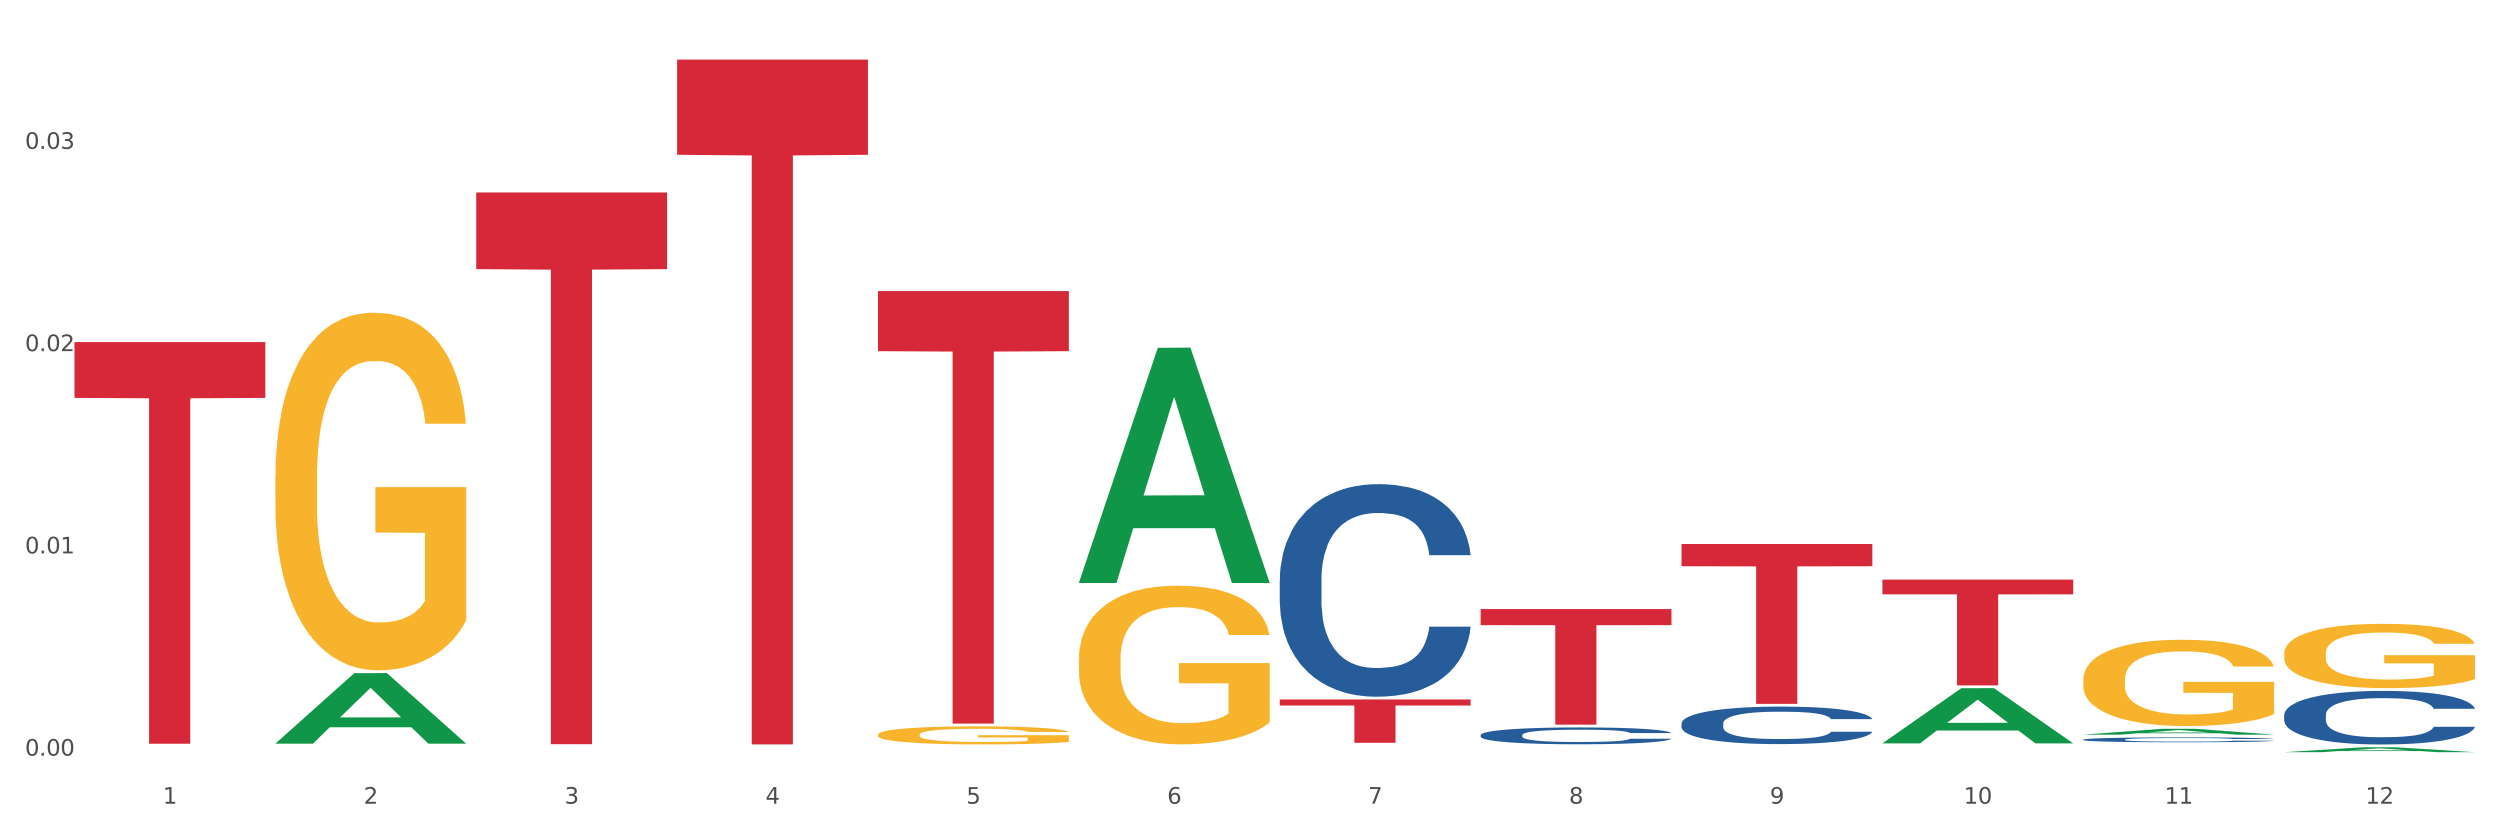
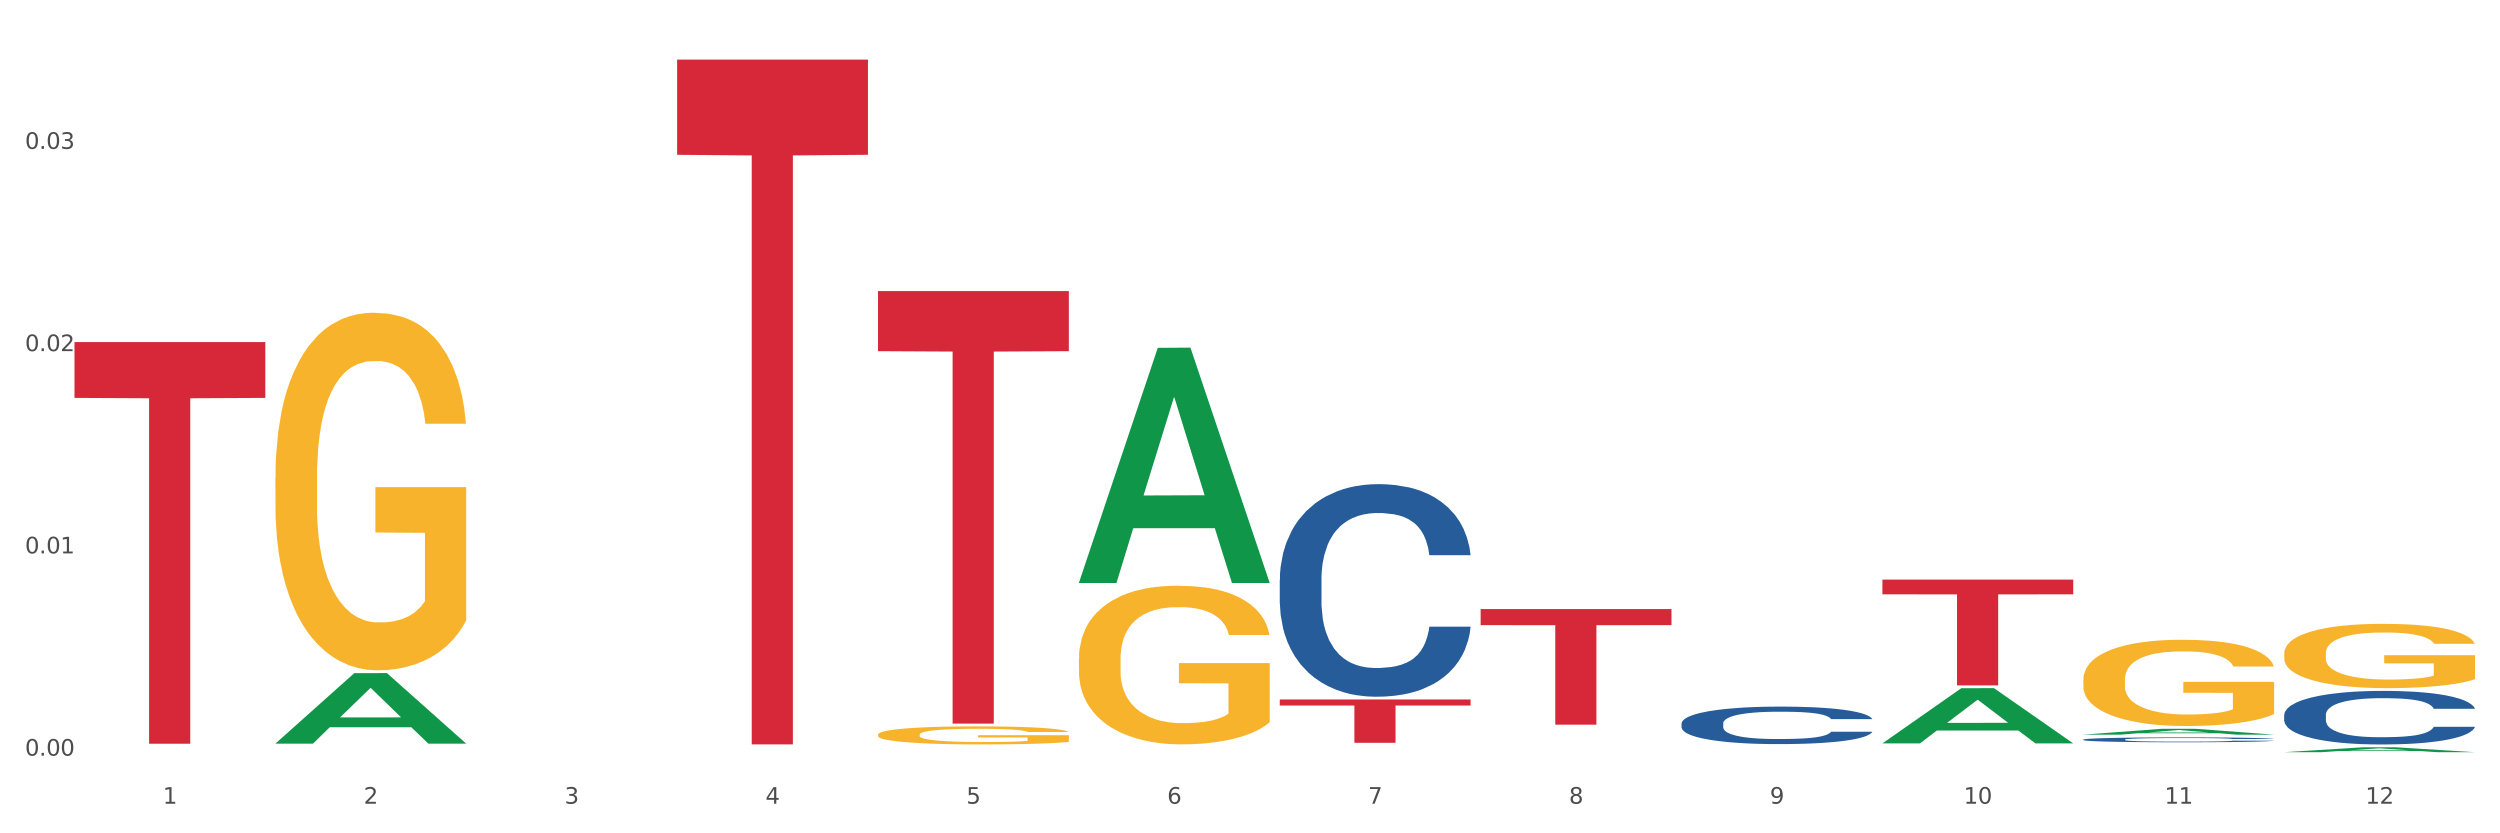
<svg xmlns="http://www.w3.org/2000/svg" xmlns:xlink="http://www.w3.org/1999/xlink" width="1080pt" height="360pt" viewBox="0 0 1080 360" version="1.1">
  <rect x="0" y="0" width="1080" height="360" fill="#333333" stroke="none" />
  <defs>
    <style type="text/css">*{stroke-linejoin: round; stroke-linecap: butt}</style>
  </defs>
  <g id="figure_1">
    <g id="patch_1">
      <path d="M 0 360  L 1080 360  L 1080 0  L 0 0  z " style="fill: #ffffff; stroke: #ffffff; stroke-linejoin: miter" />
    </g>
    <g id="axes_1">
      <g id="matplotlib.axis_1">
        <g id="xtick_1">
          <g id="text_1">
            <g style="fill: #4d4d4d" transform="translate(70.342 347.204) scale(0.096 -0.096)">
              <defs>
                <path id="DejaVuSans-31" d="M 794 531  L 1825 531  L 1825 4091  L 703 3866  L 703 4441  L 1819 4666  L 2450 4666  L 2450 531  L 3481 531  L 3481 0  L 794 0  L 794 531  z " transform="scale(0.016)" />
              </defs>
              <use xlink:href="#DejaVuSans-31" />
            </g>
          </g>
        </g>
        <g id="xtick_2">
          <g id="text_2">
            <g style="fill: #4d4d4d" transform="translate(157.122 347.204) scale(0.096 -0.096)">
              <defs>
                <path id="DejaVuSans-32" d="M 1228 531  L 3431 531  L 3431 0  L 469 0  L 469 531  Q 828 903 1448 1529  Q 2069 2156 2228 2338  Q 2531 2678 2651 2914  Q 2772 3150 2772 3378  Q 2772 3750 2511 3984  Q 2250 4219 1831 4219  Q 1534 4219 1204 4116  Q 875 4013 500 3803  L 500 4441  Q 881 4594 1212 4672  Q 1544 4750 1819 4750  Q 2544 4750 2975 4387  Q 3406 4025 3406 3419  Q 3406 3131 3298 2873  Q 3191 2616 2906 2266  Q 2828 2175 2409 1742  Q 1991 1309 1228 531  z " transform="scale(0.016)" />
              </defs>
              <use xlink:href="#DejaVuSans-32" />
            </g>
          </g>
        </g>
        <g id="xtick_3">
          <g id="text_3">
            <g style="fill: #4d4d4d" transform="translate(243.902 347.204) scale(0.096 -0.096)">
              <defs>
                <path id="DejaVuSans-33" d="M 2597 2516  Q 3050 2419 3304 2112  Q 3559 1806 3559 1356  Q 3559 666 3084 287  Q 2609 -91 1734 -91  Q 1441 -91 1130 -33  Q 819 25 488 141  L 488 750  Q 750 597 1062 519  Q 1375 441 1716 441  Q 2309 441 2620 675  Q 2931 909 2931 1356  Q 2931 1769 2642 2001  Q 2353 2234 1838 2234  L 1294 2234  L 1294 2753  L 1863 2753  Q 2328 2753 2575 2939  Q 2822 3125 2822 3475  Q 2822 3834 2567 4026  Q 2313 4219 1838 4219  Q 1578 4219 1281 4162  Q 984 4106 628 3988  L 628 4550  Q 988 4650 1302 4700  Q 1616 4750 1894 4750  Q 2613 4750 3031 4423  Q 3450 4097 3450 3541  Q 3450 3153 3228 2886  Q 3006 2619 2597 2516  z " transform="scale(0.016)" />
              </defs>
              <use xlink:href="#DejaVuSans-33" />
            </g>
          </g>
        </g>
        <g id="xtick_4">
          <g id="text_4">
            <g style="fill: #4d4d4d" transform="translate(330.683 347.204) scale(0.096 -0.096)">
              <defs>
                <path id="DejaVuSans-34" d="M 2419 4116  L 825 1625  L 2419 1625  L 2419 4116  z M 2253 4666  L 3047 4666  L 3047 1625  L 3713 1625  L 3713 1100  L 3047 1100  L 3047 0  L 2419 0  L 2419 1100  L 313 1100  L 313 1709  L 2253 4666  z " transform="scale(0.016)" />
              </defs>
              <use xlink:href="#DejaVuSans-34" />
            </g>
          </g>
        </g>
        <g id="xtick_5">
          <g id="text_5">
            <g style="fill: #4d4d4d" transform="translate(417.463 347.204) scale(0.096 -0.096)">
              <defs>
                <path id="DejaVuSans-35" d="M 691 4666  L 3169 4666  L 3169 4134  L 1269 4134  L 1269 2991  Q 1406 3038 1543 3061  Q 1681 3084 1819 3084  Q 2600 3084 3056 2656  Q 3513 2228 3513 1497  Q 3513 744 3044 326  Q 2575 -91 1722 -91  Q 1428 -91 1123 -41  Q 819 9 494 109  L 494 744  Q 775 591 1075 516  Q 1375 441 1709 441  Q 2250 441 2565 725  Q 2881 1009 2881 1497  Q 2881 1984 2565 2268  Q 2250 2553 1709 2553  Q 1456 2553 1204 2497  Q 953 2441 691 2322  L 691 4666  z " transform="scale(0.016)" />
              </defs>
              <use xlink:href="#DejaVuSans-35" />
            </g>
          </g>
        </g>
        <g id="xtick_6">
          <g id="text_6">
            <g style="fill: #4d4d4d" transform="translate(504.243 347.204) scale(0.096 -0.096)">
              <defs>
                <path id="DejaVuSans-36" d="M 2113 2584  Q 1688 2584 1439 2293  Q 1191 2003 1191 1497  Q 1191 994 1439 701  Q 1688 409 2113 409  Q 2538 409 2786 701  Q 3034 994 3034 1497  Q 3034 2003 2786 2293  Q 2538 2584 2113 2584  z M 3366 4563  L 3366 3988  Q 3128 4100 2886 4159  Q 2644 4219 2406 4219  Q 1781 4219 1451 3797  Q 1122 3375 1075 2522  Q 1259 2794 1537 2939  Q 1816 3084 2150 3084  Q 2853 3084 3261 2657  Q 3669 2231 3669 1497  Q 3669 778 3244 343  Q 2819 -91 2113 -91  Q 1303 -91 875 529  Q 447 1150 447 2328  Q 447 3434 972 4092  Q 1497 4750 2381 4750  Q 2619 4750 2861 4703  Q 3103 4656 3366 4563  z " transform="scale(0.016)" />
              </defs>
              <use xlink:href="#DejaVuSans-36" />
            </g>
          </g>
        </g>
        <g id="xtick_7">
          <g id="text_7">
            <g style="fill: #4d4d4d" transform="translate(591.024 347.204) scale(0.096 -0.096)">
              <defs>
                <path id="DejaVuSans-37" d="M 525 4666  L 3525 4666  L 3525 4397  L 1831 0  L 1172 0  L 2766 4134  L 525 4134  L 525 4666  z " transform="scale(0.016)" />
              </defs>
              <use xlink:href="#DejaVuSans-37" />
            </g>
          </g>
        </g>
        <g id="xtick_8">
          <g id="text_8">
            <g style="fill: #4d4d4d" transform="translate(677.804 347.204) scale(0.096 -0.096)">
              <defs>
                <path id="DejaVuSans-38" d="M 2034 2216  Q 1584 2216 1326 1975  Q 1069 1734 1069 1313  Q 1069 891 1326 650  Q 1584 409 2034 409  Q 2484 409 2743 651  Q 3003 894 3003 1313  Q 3003 1734 2745 1975  Q 2488 2216 2034 2216  z M 1403 2484  Q 997 2584 770 2862  Q 544 3141 544 3541  Q 544 4100 942 4425  Q 1341 4750 2034 4750  Q 2731 4750 3128 4425  Q 3525 4100 3525 3541  Q 3525 3141 3298 2862  Q 3072 2584 2669 2484  Q 3125 2378 3379 2068  Q 3634 1759 3634 1313  Q 3634 634 3220 271  Q 2806 -91 2034 -91  Q 1263 -91 848 271  Q 434 634 434 1313  Q 434 1759 690 2068  Q 947 2378 1403 2484  z M 1172 3481  Q 1172 3119 1398 2916  Q 1625 2713 2034 2713  Q 2441 2713 2670 2916  Q 2900 3119 2900 3481  Q 2900 3844 2670 4047  Q 2441 4250 2034 4250  Q 1625 4250 1398 4047  Q 1172 3844 1172 3481  z " transform="scale(0.016)" />
              </defs>
              <use xlink:href="#DejaVuSans-38" />
            </g>
          </g>
        </g>
        <g id="xtick_9">
          <g id="text_9">
            <g style="fill: #4d4d4d" transform="translate(764.584 347.204) scale(0.096 -0.096)">
              <defs>
                <path id="DejaVuSans-39" d="M 703 97  L 703 672  Q 941 559 1184 500  Q 1428 441 1663 441  Q 2288 441 2617 861  Q 2947 1281 2994 2138  Q 2813 1869 2534 1725  Q 2256 1581 1919 1581  Q 1219 1581 811 2004  Q 403 2428 403 3163  Q 403 3881 828 4315  Q 1253 4750 1959 4750  Q 2769 4750 3195 4129  Q 3622 3509 3622 2328  Q 3622 1225 3098 567  Q 2575 -91 1691 -91  Q 1453 -91 1209 -44  Q 966 3 703 97  z M 1959 2075  Q 2384 2075 2632 2365  Q 2881 2656 2881 3163  Q 2881 3666 2632 3958  Q 2384 4250 1959 4250  Q 1534 4250 1286 3958  Q 1038 3666 1038 3163  Q 1038 2656 1286 2365  Q 1534 2075 1959 2075  z " transform="scale(0.016)" />
              </defs>
              <use xlink:href="#DejaVuSans-39" />
            </g>
          </g>
        </g>
        <g id="xtick_10">
          <g id="text_10">
            <g style="fill: #4d4d4d" transform="translate(848.311 347.204) scale(0.096 -0.096)">
              <defs>
                <path id="DejaVuSans-30" d="M 2034 4250  Q 1547 4250 1301 3770  Q 1056 3291 1056 2328  Q 1056 1369 1301 889  Q 1547 409 2034 409  Q 2525 409 2770 889  Q 3016 1369 3016 2328  Q 3016 3291 2770 3770  Q 2525 4250 2034 4250  z M 2034 4750  Q 2819 4750 3233 4129  Q 3647 3509 3647 2328  Q 3647 1150 3233 529  Q 2819 -91 2034 -91  Q 1250 -91 836 529  Q 422 1150 422 2328  Q 422 3509 836 4129  Q 1250 4750 2034 4750  z " transform="scale(0.016)" />
              </defs>
              <use xlink:href="#DejaVuSans-31" />
              <use xlink:href="#DejaVuSans-30" transform="translate(63.623 0)" />
            </g>
          </g>
        </g>
        <g id="xtick_11">
          <g id="text_11">
            <g style="fill: #4d4d4d" transform="translate(935.091 347.204) scale(0.096 -0.096)">
              <use xlink:href="#DejaVuSans-31" />
              <use xlink:href="#DejaVuSans-31" transform="translate(63.623 0)" />
            </g>
          </g>
        </g>
        <g id="xtick_12">
          <g id="text_12">
            <g style="fill: #4d4d4d" transform="translate(1021.871 347.204) scale(0.096 -0.096)">
              <use xlink:href="#DejaVuSans-31" />
              <use xlink:href="#DejaVuSans-32" transform="translate(63.623 0)" />
            </g>
          </g>
        </g>
        <g id="xtick_13" />
        <g id="xtick_14" />
        <g id="xtick_15" />
        <g id="xtick_16" />
        <g id="xtick_17" />
        <g id="xtick_18" />
        <g id="xtick_19" />
        <g id="xtick_20" />
        <g id="xtick_21" />
        <g id="xtick_22" />
        <g id="xtick_23" />
      </g>
      <g id="matplotlib.axis_2">
        <g id="ytick_1">
          <g id="text_13">
            <g style="fill: #4d4d4d" transform="translate(10.8 326.448) scale(0.096 -0.096)">
              <defs>
                <path id="DejaVuSans-2e" d="M 684 794  L 1344 794  L 1344 0  L 684 0  L 684 794  z " transform="scale(0.016)" />
              </defs>
              <use xlink:href="#DejaVuSans-30" />
              <use xlink:href="#DejaVuSans-2e" transform="translate(63.623 0)" />
              <use xlink:href="#DejaVuSans-30" transform="translate(95.41 0)" />
              <use xlink:href="#DejaVuSans-30" transform="translate(159.033 0)" />
            </g>
          </g>
        </g>
        <g id="ytick_2">
          <g id="text_14">
            <g style="fill: #4d4d4d" transform="translate(10.8 239.069) scale(0.096 -0.096)">
              <use xlink:href="#DejaVuSans-30" />
              <use xlink:href="#DejaVuSans-2e" transform="translate(63.623 0)" />
              <use xlink:href="#DejaVuSans-30" transform="translate(95.41 0)" />
              <use xlink:href="#DejaVuSans-31" transform="translate(159.033 0)" />
            </g>
          </g>
        </g>
        <g id="ytick_3">
          <g id="text_15">
            <g style="fill: #4d4d4d" transform="translate(10.8 151.69) scale(0.096 -0.096)">
              <use xlink:href="#DejaVuSans-30" />
              <use xlink:href="#DejaVuSans-2e" transform="translate(63.623 0)" />
              <use xlink:href="#DejaVuSans-30" transform="translate(95.41 0)" />
              <use xlink:href="#DejaVuSans-32" transform="translate(159.033 0)" />
            </g>
          </g>
        </g>
        <g id="ytick_4">
          <g id="text_16">
            <g style="fill: #4d4d4d" transform="translate(10.8 64.311) scale(0.096 -0.096)">
              <use xlink:href="#DejaVuSans-30" />
              <use xlink:href="#DejaVuSans-2e" transform="translate(63.623 0)" />
              <use xlink:href="#DejaVuSans-30" transform="translate(95.41 0)" />
              <use xlink:href="#DejaVuSans-33" transform="translate(159.033 0)" />
            </g>
          </g>
        </g>
        <g id="ytick_5" />
        <g id="ytick_6" />
        <g id="ytick_7" />
        <g id="ytick_8" />
      </g>
      <g id="PolyCollection_1">
        <path d="M 118.955 321.212  L 119.04 321.183  L 153.037 290.801  L 167.145 290.772  L 201.397 321.269  L 185.078 321.269  L 177.684 314.167  L 142.583 314.167  L 142.328 314.282  L 135.189 321.269  L 118.955 321.269  L 118.955 321.212  L 147.002 309.929  L 173.265 309.901  L 160.261 297.273  L 160.091 297.215  L 159.921 297.301  L 146.917 309.901  L 147.002 309.929  L 118.955 321.212  z " clip-path="url(#p839fd2bd24)" style="fill: #109648" />
-         <path d="M 726.418 312.531  L 726.515 312.517  L 726.515 312.102  L 726.807 311.54  L 727.879 310.505  L 729.244 309.721  L 731.582 308.803  L 732.849 308.419  L 734.506 307.99  L 737.917 307.295  L 741.815 306.703  L 744.543 306.377  L 746.589 306.17  L 751.17 305.8  L 753.801 305.638  L 756.529 305.505  L 758.868 305.416  L 762.766 305.312  L 765.884 305.268  L 769.49 305.253  L 772.511 305.268  L 776.506 305.327  L 782.353 305.505  L 784.594 305.608  L 787.615 305.786  L 790.734 306.022  L 793.267 306.259  L 796.191 306.599  L 799.212 307.043  L 802.135 307.605  L 804.181 308.123  L 805.838 308.67  L 807.3 309.336  L 808.372 310.061  L 808.859 310.667  L 791.026 310.667  L 790.539 310.12  L 789.564 309.528  L 788.59 309.129  L 787.518 308.803  L 785.861 308.434  L 784.399 308.197  L 781.963 307.916  L 779.722 307.738  L 777.87 307.635  L 775.629 307.546  L 770.854 307.457  L 767.443 307.457  L 765.3 307.487  L 762.668 307.561  L 760.427 307.664  L 757.796 307.842  L 755.75 308.034  L 753.703 308.286  L 752.534 308.463  L 750.78 308.789  L 749.61 309.055  L 748.051 309.514  L 747.174 309.839  L 745.615 310.682  L 744.933 311.304  L 744.641 311.733  L 744.446 312.206  L 744.446 314.514  L 745.03 315.549  L 745.518 315.993  L 746.297 316.496  L 747.759 317.147  L 749.903 317.783  L 752.144 318.242  L 753.996 318.523  L 755.75 318.73  L 757.504 318.892  L 759.648 319.04  L 761.402 319.129  L 764.033 319.218  L 767.151 319.262  L 769.587 319.262  L 774.557 319.188  L 776.798 319.114  L 778.942 319.011  L 781.281 318.848  L 783.133 318.671  L 784.205 318.537  L 785.959 318.256  L 787.323 317.96  L 788.492 317.62  L 789.272 317.324  L 790.149 316.881  L 790.831 316.378  L 791.026 316.111  L 808.859 316.111  L 808.469 316.644  L 807.787 317.162  L 806.423 317.857  L 805.351 318.256  L 803.694 318.745  L 801.94 319.159  L 799.504 319.617  L 797.263 319.958  L 794.924 320.253  L 792.39 320.52  L 787.81 320.89  L 786.154 320.993  L 782.645 321.171  L 779.917 321.274  L 775.921 321.378  L 771.829 321.437  L 767.541 321.452  L 763.74 321.422  L 759.55 321.333  L 756.919 321.245  L 753.996 321.111  L 750.585 320.904  L 747.369 320.653  L 744.348 320.357  L 741.522 320.017  L 738.891 319.632  L 735.48 318.996  L 732.947 318.375  L 731.095 317.798  L 729.828 317.31  L 728.562 316.688  L 727.879 316.259  L 726.807 315.224  L 726.418 314.262  L 726.418 312.531  z " clip-path="url(#p839fd2bd24)" style="fill: #255c99" />
+         <path d="M 726.418 312.531  L 726.515 312.517  L 726.515 312.102  L 726.807 311.54  L 727.879 310.505  L 729.244 309.721  L 731.582 308.803  L 732.849 308.419  L 734.506 307.99  L 737.917 307.295  L 741.815 306.703  L 744.543 306.377  L 746.589 306.17  L 751.17 305.8  L 753.801 305.638  L 756.529 305.505  L 758.868 305.416  L 762.766 305.312  L 765.884 305.268  L 769.49 305.253  L 772.511 305.268  L 776.506 305.327  L 782.353 305.505  L 784.594 305.608  L 787.615 305.786  L 790.734 306.022  L 793.267 306.259  L 796.191 306.599  L 799.212 307.043  L 802.135 307.605  L 804.181 308.123  L 805.838 308.67  L 807.3 309.336  L 808.372 310.061  L 808.859 310.667  L 791.026 310.667  L 790.539 310.12  L 789.564 309.528  L 788.59 309.129  L 787.518 308.803  L 785.861 308.434  L 784.399 308.197  L 781.963 307.916  L 779.722 307.738  L 777.87 307.635  L 775.629 307.546  L 770.854 307.457  L 767.443 307.457  L 765.3 307.487  L 762.668 307.561  L 760.427 307.664  L 757.796 307.842  L 755.75 308.034  L 753.703 308.286  L 752.534 308.463  L 750.78 308.789  L 749.61 309.055  L 748.051 309.514  L 747.174 309.839  L 745.615 310.682  L 744.933 311.304  L 744.641 311.733  L 744.446 312.206  L 744.446 314.514  L 745.03 315.549  L 745.518 315.993  L 746.297 316.496  L 747.759 317.147  L 749.903 317.783  L 752.144 318.242  L 753.996 318.523  L 755.75 318.73  L 757.504 318.892  L 759.648 319.04  L 761.402 319.129  L 764.033 319.218  L 767.151 319.262  L 769.587 319.262  L 774.557 319.188  L 776.798 319.114  L 778.942 319.011  L 781.281 318.848  L 783.133 318.671  L 784.205 318.537  L 785.959 318.256  L 787.323 317.96  L 788.492 317.62  L 789.272 317.324  L 790.149 316.881  L 790.831 316.378  L 791.026 316.111  L 808.859 316.111  L 808.469 316.644  L 807.787 317.162  L 806.423 317.857  L 805.351 318.256  L 803.694 318.745  L 801.94 319.159  L 799.504 319.617  L 797.263 319.958  L 794.924 320.253  L 792.39 320.52  L 787.81 320.89  L 786.154 320.993  L 782.645 321.171  L 779.917 321.274  L 775.921 321.378  L 771.829 321.437  L 767.541 321.452  L 763.74 321.422  L 759.55 321.333  L 756.919 321.245  L 753.996 321.111  L 750.585 320.904  L 747.369 320.653  L 744.348 320.357  L 741.522 320.017  L 738.891 319.632  L 735.48 318.996  L 732.947 318.375  L 731.095 317.798  L 729.828 317.31  L 728.562 316.688  L 727.879 316.259  L 726.807 315.224  L 726.418 314.262  L 726.418 312.531  " clip-path="url(#p839fd2bd24)" style="fill: #255c99" />
        <path d="M 899.978 319.499  L 900.076 319.497  L 900.076 319.443  L 900.368 319.37  L 901.44 319.235  L 902.804 319.133  L 905.143 319.013  L 906.41 318.963  L 908.067 318.907  L 911.477 318.817  L 915.375 318.74  L 918.104 318.697  L 920.15 318.67  L 924.73 318.622  L 927.361 318.601  L 930.09 318.583  L 932.429 318.572  L 936.327 318.558  L 939.445 318.553  L 943.051 318.551  L 946.071 318.553  L 950.067 318.56  L 955.914 318.583  L 958.155 318.597  L 961.176 318.62  L 964.294 318.651  L 966.828 318.682  L 969.751 318.726  L 972.772 318.784  L 975.696 318.857  L 977.742 318.925  L 979.399 318.996  L 980.86 319.083  L 981.932 319.177  L 982.42 319.256  L 964.587 319.256  L 964.099 319.185  L 963.125 319.108  L 962.15 319.056  L 961.078 319.013  L 959.422 318.965  L 957.96 318.934  L 955.524 318.898  L 953.283 318.874  L 951.431 318.861  L 949.19 318.849  L 944.415 318.838  L 941.004 318.838  L 938.86 318.842  L 936.229 318.851  L 933.988 318.865  L 931.357 318.888  L 929.31 318.913  L 927.264 318.946  L 926.095 318.969  L 924.34 319.011  L 923.171 319.046  L 921.612 319.106  L 920.735 319.148  L 919.176 319.258  L 918.494 319.339  L 918.201 319.395  L 918.006 319.457  L 918.006 319.757  L 918.591 319.892  L 919.078 319.95  L 919.858 320.015  L 921.32 320.1  L 923.463 320.183  L 925.705 320.243  L 927.556 320.279  L 929.31 320.306  L 931.064 320.328  L 933.208 320.347  L 934.962 320.359  L 937.593 320.37  L 940.712 320.376  L 943.148 320.376  L 948.118 320.366  L 950.359 320.357  L 952.503 320.343  L 954.842 320.322  L 956.693 320.299  L 957.765 320.281  L 959.519 320.245  L 960.884 320.206  L 962.053 320.162  L 962.833 320.123  L 963.71 320.066  L 964.392 320  L 964.587 319.965  L 982.42 319.965  L 982.03 320.035  L 981.348 320.102  L 979.983 320.193  L 978.912 320.245  L 977.255 320.308  L 975.501 320.362  L 973.065 320.422  L 970.823 320.466  L 968.485 320.505  L 965.951 320.54  L 961.371 320.588  L 959.714 320.601  L 956.206 320.624  L 953.477 320.638  L 949.482 320.651  L 945.389 320.659  L 941.102 320.661  L 937.301 320.657  L 933.111 320.646  L 930.48 320.634  L 927.556 320.617  L 924.146 320.59  L 920.93 320.557  L 917.909 320.518  L 915.083 320.474  L 912.452 320.424  L 909.041 320.341  L 906.507 320.26  L 904.656 320.185  L 903.389 320.121  L 902.122 320.041  L 901.44 319.985  L 900.368 319.85  L 899.978 319.724  L 899.978 319.499  z " clip-path="url(#p839fd2bd24)" style="fill: #255c99" />
        <path d="M 986.759 308.866  L 986.856 308.845  L 986.856 308.253  L 987.148 307.45  L 988.22 305.97  L 989.585 304.85  L 991.923 303.539  L 993.19 302.99  L 994.847 302.377  L 998.258 301.383  L 1002.156 300.537  L 1004.884 300.072  L 1006.93 299.777  L 1011.511 299.248  L 1014.142 299.016  L 1016.87 298.825  L 1019.209 298.698  L 1023.107 298.551  L 1026.225 298.487  L 1029.831 298.466  L 1032.852 298.487  L 1036.847 298.572  L 1042.694 298.825  L 1044.935 298.973  L 1047.956 299.227  L 1051.075 299.565  L 1053.608 299.903  L 1056.532 300.39  L 1059.553 301.024  L 1062.476 301.827  L 1064.522 302.567  L 1066.179 303.349  L 1067.641 304.3  L 1068.713 305.336  L 1069.2 306.203  L 1051.367 306.203  L 1050.88 305.42  L 1049.905 304.575  L 1048.931 304.004  L 1047.859 303.539  L 1046.202 303.011  L 1044.74 302.672  L 1042.304 302.271  L 1040.063 302.017  L 1038.211 301.869  L 1035.97 301.742  L 1031.195 301.616  L 1027.784 301.616  L 1025.641 301.658  L 1023.009 301.764  L 1020.768 301.911  L 1018.137 302.165  L 1016.091 302.44  L 1014.044 302.799  L 1012.875 303.053  L 1011.121 303.518  L 1009.951 303.898  L 1008.392 304.554  L 1007.515 305.019  L 1005.956 306.224  L 1005.274 307.111  L 1004.982 307.724  L 1004.787 308.401  L 1004.787 311.698  L 1005.371 313.178  L 1005.859 313.812  L 1006.638 314.531  L 1008.1 315.461  L 1010.244 316.37  L 1012.485 317.025  L 1014.337 317.427  L 1016.091 317.723  L 1017.845 317.955  L 1019.989 318.167  L 1021.743 318.294  L 1024.374 318.42  L 1027.492 318.484  L 1029.928 318.484  L 1034.898 318.378  L 1037.139 318.272  L 1039.283 318.124  L 1041.622 317.892  L 1043.474 317.638  L 1044.546 317.448  L 1046.3 317.046  L 1047.664 316.624  L 1048.833 316.137  L 1049.613 315.715  L 1050.49 315.081  L 1051.172 314.362  L 1051.367 313.981  L 1069.2 313.981  L 1068.81 314.742  L 1068.128 315.482  L 1066.764 316.476  L 1065.692 317.046  L 1064.035 317.744  L 1062.281 318.336  L 1059.845 318.991  L 1057.604 319.477  L 1055.265 319.9  L 1052.731 320.281  L 1048.151 320.809  L 1046.495 320.957  L 1042.986 321.211  L 1040.258 321.359  L 1036.262 321.507  L 1032.17 321.591  L 1027.882 321.612  L 1024.081 321.57  L 1019.891 321.443  L 1017.26 321.316  L 1014.337 321.126  L 1010.926 320.83  L 1007.71 320.471  L 1004.689 320.048  L 1001.863 319.562  L 999.232 319.012  L 995.821 318.103  L 993.288 317.216  L 991.436 316.391  L 990.169 315.694  L 988.903 314.806  L 988.22 314.193  L 987.148 312.713  L 986.759 311.339  L 986.759 308.866  z " clip-path="url(#p839fd2bd24)" style="fill: #255c99" />
        <path d="M 118.955 206.483  L 119.053 206.341  L 119.053 201.262  L 119.247 196.888  L 120.221 186.307  L 121.681 177.559  L 122.751 172.903  L 123.822 169.094  L 125.087 165.284  L 126.645 161.334  L 129.467 155.549  L 131.219 152.586  L 133.361 149.482  L 137.254 144.968  L 140.077 142.428  L 142.997 140.312  L 147.766 137.772  L 150.881 136.643  L 154.19 135.797  L 158.181 135.232  L 161.198 135.091  L 167.817 135.515  L 173.462 136.784  L 176.187 137.772  L 179.691 139.465  L 181.541 140.594  L 184.558 142.851  L 187.673 145.814  L 189.814 148.354  L 193.026 153.151  L 195.459 157.948  L 197.698 163.874  L 198.866 167.965  L 199.742 171.775  L 200.521 176.148  L 201.299 183.062  L 183.779 183.062  L 183.098 178.124  L 182.027 173.468  L 180.47 168.953  L 179.107 166.131  L 176.771 162.604  L 174.63 160.346  L 172.391 158.653  L 169.666 157.242  L 167.525 156.537  L 164.507 155.973  L 158.57 156.114  L 154.579 157.242  L 151.854 158.653  L 150.102 159.923  L 148.545 161.334  L 146.793 163.309  L 144.749 166.272  L 143.289 168.953  L 141.829 172.339  L 140.661 175.725  L 139.59 179.676  L 138.714 183.908  L 138.033 188.282  L 137.449 193.643  L 136.962 202.532  L 136.962 221.861  L 137.157 226.235  L 137.643 232.02  L 138.227 236.393  L 139.201 241.614  L 140.077 245.141  L 141.731 250.22  L 143.581 254.453  L 145.041 257.134  L 146.501 259.391  L 149.031 262.495  L 151.854 265.035  L 154.287 266.587  L 157.597 267.997  L 159.835 268.562  L 161.782 268.844  L 166.551 268.844  L 169.958 268.421  L 173.754 267.433  L 176.674 266.163  L 179.107 264.611  L 181.833 262.072  L 183.585 259.673  L 183.585 230.186  L 162.171 230.044  L 162.171 210.433  L 201.397 210.433  L 201.397 267.997  L 199.742 270.96  L 197.893 273.641  L 195.946 276.04  L 193.026 279.002  L 189.522 281.824  L 186.407 283.799  L 183.098 285.493  L 179.205 287.044  L 174.143 288.455  L 171.029 289.02  L 167.135 289.443  L 162.561 289.584  L 158.57 289.302  L 154.677 288.596  L 150.589 287.327  L 146.598 285.493  L 143.581 283.658  L 140.563 281.401  L 137.351 278.438  L 134.821 275.616  L 132.874 273.077  L 130.733 269.832  L 128.397 265.599  L 126.645 261.79  L 125.087 257.839  L 123.433 252.76  L 122.265 248.386  L 121.097 242.884  L 120.415 238.792  L 119.637 232.443  L 119.053 223.554  L 118.955 206.483  z " clip-path="url(#p839fd2bd24)" style="fill: #f7b32b" />
        <path d="M 813.198 250.396  L 895.639 250.396  L 895.639 256.746  L 863.21 256.789  L 863.21 296.09  L 845.432 296.09  L 845.432 256.789  L 813.198 256.746  L 813.198 250.439  L 813.198 250.396  z " clip-path="url(#p839fd2bd24)" style="fill: #d62839" />
-         <path d="M 726.418 235.013  L 808.859 235.013  L 808.859 244.609  L 776.429 244.674  L 776.429 304.065  L 758.652 304.065  L 758.652 244.674  L 726.418 244.609  L 726.418 235.078  L 726.418 235.013  z " clip-path="url(#p839fd2bd24)" style="fill: #d62839" />
-         <path d="M 639.637 317.519  L 639.735 317.513  L 639.735 317.327  L 640.027 317.074  L 641.099 316.609  L 642.463 316.257  L 644.802 315.845  L 646.069 315.672  L 647.726 315.479  L 651.136 315.167  L 655.034 314.901  L 657.763 314.755  L 659.809 314.662  L 664.389 314.496  L 667.02 314.422  L 669.749 314.363  L 672.088 314.323  L 675.986 314.276  L 679.104 314.256  L 682.71 314.25  L 685.73 314.256  L 689.726 314.283  L 695.573 314.363  L 697.814 314.409  L 700.835 314.489  L 703.953 314.595  L 706.487 314.702  L 709.41 314.854  L 712.431 315.054  L 715.355 315.306  L 717.401 315.539  L 719.058 315.785  L 720.519 316.084  L 721.591 316.409  L 722.079 316.682  L 704.246 316.682  L 703.758 316.436  L 702.784 316.17  L 701.809 315.991  L 700.737 315.845  L 699.081 315.678  L 697.619 315.572  L 695.183 315.446  L 692.942 315.366  L 691.09 315.32  L 688.849 315.28  L 684.074 315.24  L 680.663 315.24  L 678.519 315.253  L 675.888 315.286  L 673.647 315.333  L 671.016 315.413  L 668.969 315.499  L 666.923 315.612  L 665.754 315.692  L 663.999 315.838  L 662.83 315.958  L 661.271 316.164  L 660.394 316.31  L 658.835 316.689  L 658.153 316.968  L 657.86 317.16  L 657.665 317.373  L 657.665 318.41  L 658.25 318.875  L 658.737 319.074  L 659.517 319.3  L 660.979 319.593  L 663.122 319.878  L 665.364 320.084  L 667.215 320.211  L 668.969 320.304  L 670.723 320.377  L 672.867 320.443  L 674.621 320.483  L 677.252 320.523  L 680.371 320.543  L 682.807 320.543  L 687.777 320.51  L 690.018 320.476  L 692.162 320.43  L 694.501 320.357  L 696.352 320.277  L 697.424 320.217  L 699.178 320.091  L 700.543 319.958  L 701.712 319.805  L 702.492 319.672  L 703.369 319.473  L 704.051 319.247  L 704.246 319.127  L 722.079 319.127  L 721.689 319.367  L 721.007 319.599  L 719.642 319.912  L 718.571 320.091  L 716.914 320.31  L 715.16 320.496  L 712.724 320.702  L 710.482 320.855  L 708.144 320.988  L 705.61 321.108  L 701.03 321.274  L 699.373 321.32  L 695.865 321.4  L 693.136 321.447  L 689.141 321.493  L 685.048 321.52  L 680.761 321.526  L 676.96 321.513  L 672.77 321.473  L 670.139 321.433  L 667.215 321.374  L 663.805 321.281  L 660.589 321.168  L 657.568 321.035  L 654.742 320.882  L 652.111 320.709  L 648.7 320.423  L 646.166 320.144  L 644.315 319.885  L 643.048 319.666  L 641.781 319.387  L 641.099 319.194  L 640.027 318.729  L 639.637 318.297  L 639.637 317.519  z " clip-path="url(#p839fd2bd24)" style="fill: #255c99" />
        <path d="M 552.857 302.181  L 635.298 302.181  L 635.298 304.782  L 602.869 304.799  L 602.869 320.9  L 585.091 320.9  L 585.091 304.799  L 552.857 304.782  L 552.857 302.198  L 552.857 302.181  z " clip-path="url(#p839fd2bd24)" style="fill: #d62839" />
        <path d="M 379.296 125.737  L 461.738 125.737  L 461.738 151.705  L 429.308 151.88  L 429.308 312.599  L 411.531 312.599  L 411.531 151.88  L 379.296 151.705  L 379.296 125.913  L 379.296 125.737  z " clip-path="url(#p839fd2bd24)" style="fill: #d62839" />
        <path d="M 292.516 25.759  L 374.957 25.759  L 374.957 66.87  L 342.528 67.148  L 342.528 321.587  L 324.75 321.587  L 324.75 67.148  L 292.516 66.87  L 292.516 26.037  L 292.516 25.759  z " clip-path="url(#p839fd2bd24)" style="fill: #d62839" />
-         <path d="M 205.736 83.134  L 288.177 83.134  L 288.177 116.26  L 255.747 116.484  L 255.747 321.508  L 237.97 321.508  L 237.97 116.484  L 205.736 116.26  L 205.736 83.358  L 205.736 83.134  z " clip-path="url(#p839fd2bd24)" style="fill: #d62839" />
        <path d="M 32.175 147.778  L 114.616 147.778  L 114.616 171.89  L 82.187 172.052  L 82.187 321.281  L 64.409 321.281  L 64.409 172.052  L 32.175 171.89  L 32.175 147.941  L 32.175 147.778  z " clip-path="url(#p839fd2bd24)" style="fill: #d62839" />
        <path d="M 639.637 263.112  L 722.079 263.112  L 722.079 270.053  L 689.649 270.1  L 689.649 313.062  L 671.872 313.062  L 671.872 270.1  L 639.637 270.053  L 639.637 263.159  L 639.637 263.112  z " clip-path="url(#p839fd2bd24)" style="fill: #d62839" />
        <path d="M 552.857 250.416  L 552.954 250.332  L 552.954 247.983  L 553.247 244.796  L 554.319 238.925  L 555.683 234.479  L 558.022 229.279  L 559.289 227.098  L 560.945 224.666  L 564.356 220.724  L 568.254 217.369  L 570.982 215.523  L 573.029 214.349  L 577.609 212.252  L 580.24 211.33  L 582.969 210.575  L 585.307 210.072  L 589.205 209.484  L 592.324 209.233  L 595.929 209.149  L 598.95 209.233  L 602.945 209.568  L 608.792 210.575  L 611.034 211.162  L 614.055 212.168  L 617.173 213.51  L 619.707 214.852  L 622.63 216.782  L 625.651 219.298  L 628.574 222.485  L 630.621 225.421  L 632.277 228.524  L 633.739 232.299  L 634.811 236.408  L 635.298 239.847  L 617.465 239.847  L 616.978 236.744  L 616.004 233.389  L 615.029 231.124  L 613.957 229.279  L 612.301 227.182  L 610.839 225.84  L 608.403 224.247  L 606.161 223.24  L 604.31 222.653  L 602.068 222.15  L 597.293 221.646  L 593.883 221.646  L 591.739 221.814  L 589.108 222.234  L 586.866 222.821  L 584.235 223.827  L 582.189 224.918  L 580.143 226.343  L 578.973 227.35  L 577.219 229.195  L 576.05 230.705  L 574.491 233.305  L 573.614 235.15  L 572.054 239.931  L 571.372 243.454  L 571.08 245.886  L 570.885 248.57  L 570.885 261.655  L 571.47 267.526  L 571.957 270.042  L 572.736 272.894  L 574.198 276.585  L 576.342 280.191  L 578.583 282.791  L 580.435 284.385  L 582.189 285.559  L 583.943 286.482  L 586.087 287.321  L 587.841 287.824  L 590.472 288.327  L 593.59 288.579  L 596.027 288.579  L 600.997 288.159  L 603.238 287.74  L 605.382 287.153  L 607.72 286.23  L 609.572 285.224  L 610.644 284.469  L 612.398 282.875  L 613.762 281.198  L 614.932 279.269  L 615.711 277.591  L 616.588 275.075  L 617.27 272.223  L 617.465 270.713  L 635.298 270.713  L 634.909 273.733  L 634.226 276.669  L 632.862 280.611  L 631.79 282.875  L 630.134 285.643  L 628.379 287.992  L 625.943 290.592  L 623.702 292.521  L 621.363 294.198  L 618.83 295.708  L 614.249 297.805  L 612.593 298.392  L 609.085 299.399  L 606.356 299.986  L 602.361 300.573  L 598.268 300.908  L 593.98 300.992  L 590.18 300.825  L 585.989 300.321  L 583.358 299.818  L 580.435 299.063  L 577.024 297.889  L 573.808 296.463  L 570.788 294.786  L 567.962 292.856  L 565.33 290.676  L 561.92 287.069  L 559.386 283.546  L 557.535 280.275  L 556.268 277.507  L 555.001 273.985  L 554.319 271.552  L 553.247 265.681  L 552.857 260.229  L 552.857 250.416  z " clip-path="url(#p839fd2bd24)" style="fill: #255c99" />
        <path d="M 466.077 251.659  L 466.162 251.564  L 500.158 150.267  L 514.267 150.171  L 548.518 251.85  L 532.2 251.85  L 524.805 228.173  L 489.704 228.173  L 489.449 228.555  L 482.31 251.85  L 466.077 251.85  L 466.077 251.659  L 494.124 214.043  L 520.386 213.947  L 507.382 171.844  L 507.212 171.653  L 507.042 171.939  L 494.039 213.947  L 494.124 214.043  L 466.077 251.659  z " clip-path="url(#p839fd2bd24)" style="fill: #109648" />
        <path d="M 813.198 321.111  L 813.283 321.088  L 847.279 297.301  L 861.388 297.278  L 895.639 321.155  L 879.321 321.155  L 871.927 315.595  L 836.826 315.595  L 836.571 315.685  L 829.431 321.155  L 813.198 321.155  L 813.198 321.111  L 841.245 312.277  L 867.507 312.255  L 854.504 302.368  L 854.334 302.323  L 854.164 302.39  L 841.16 312.255  L 841.245 312.277  L 813.198 321.111  z " clip-path="url(#p839fd2bd24)" style="fill: #109648" />
        <path d="M 899.978 317.358  L 900.063 317.355  L 934.06 314.835  L 948.168 314.833  L 982.42 317.363  L 966.101 317.363  L 958.707 316.773  L 923.606 316.773  L 923.351 316.783  L 916.212 317.363  L 899.978 317.363  L 899.978 317.358  L 928.025 316.422  L 954.288 316.42  L 941.284 315.372  L 941.114 315.367  L 940.944 315.374  L 927.94 316.42  L 928.025 316.422  L 899.978 317.358  z " clip-path="url(#p839fd2bd24)" style="fill: #109648" />
        <path d="M 986.759 282.337  L 986.856 282.312  L 986.856 281.398  L 987.051 280.612  L 988.024 278.709  L 989.484 277.137  L 990.555 276.3  L 991.625 275.615  L 992.891 274.93  L 994.448 274.22  L 997.271 273.18  L 999.023 272.647  L 1001.164 272.089  L 1005.057 271.277  L 1007.88 270.821  L 1010.8 270.44  L 1015.569 269.983  L 1018.684 269.78  L 1021.993 269.628  L 1025.984 269.527  L 1029.001 269.501  L 1035.62 269.578  L 1041.265 269.806  L 1043.991 269.983  L 1047.495 270.288  L 1049.344 270.491  L 1052.361 270.897  L 1055.476 271.429  L 1057.617 271.886  L 1060.829 272.748  L 1063.263 273.611  L 1065.501 274.676  L 1066.669 275.412  L 1067.545 276.097  L 1068.324 276.883  L 1069.103 278.126  L 1051.583 278.126  L 1050.901 277.238  L 1049.831 276.401  L 1048.273 275.589  L 1046.911 275.082  L 1044.575 274.448  L 1042.433 274.042  L 1040.195 273.738  L 1037.469 273.484  L 1035.328 273.357  L 1032.311 273.256  L 1026.373 273.281  L 1022.383 273.484  L 1019.657 273.738  L 1017.905 273.966  L 1016.348 274.22  L 1014.596 274.575  L 1012.552 275.107  L 1011.092 275.589  L 1009.632 276.198  L 1008.464 276.807  L 1007.393 277.517  L 1006.517 278.278  L 1005.836 279.065  L 1005.252 280.029  L 1004.765 281.627  L 1004.765 285.102  L 1004.96 285.888  L 1005.447 286.928  L 1006.031 287.715  L 1007.004 288.653  L 1007.88 289.287  L 1009.535 290.201  L 1011.384 290.962  L 1012.844 291.443  L 1014.304 291.849  L 1016.835 292.407  L 1019.657 292.864  L 1022.091 293.143  L 1025.4 293.397  L 1027.639 293.498  L 1029.585 293.549  L 1034.355 293.549  L 1037.761 293.473  L 1041.557 293.295  L 1044.477 293.067  L 1046.911 292.788  L 1049.636 292.331  L 1051.388 291.9  L 1051.388 286.598  L 1029.975 286.573  L 1029.975 283.047  L 1069.2 283.047  L 1069.2 293.397  L 1067.545 293.929  L 1065.696 294.411  L 1063.749 294.843  L 1060.829 295.375  L 1057.325 295.883  L 1054.211 296.238  L 1050.901 296.542  L 1047.008 296.821  L 1041.947 297.075  L 1038.832 297.176  L 1034.939 297.252  L 1030.364 297.278  L 1026.373 297.227  L 1022.48 297.1  L 1018.392 296.872  L 1014.401 296.542  L 1011.384 296.212  L 1008.367 295.807  L 1005.155 295.274  L 1002.624 294.767  L 1000.677 294.31  L 998.536 293.726  L 996.2 292.965  L 994.448 292.281  L 992.891 291.57  L 991.236 290.657  L 990.068 289.871  L 988.9 288.881  L 988.219 288.146  L 987.44 287.004  L 986.856 285.406  L 986.759 282.337  z " clip-path="url(#p839fd2bd24)" style="fill: #f7b32b" />
        <path d="M 899.978 293.601  L 900.076 293.567  L 900.076 292.341  L 900.27 291.287  L 901.244 288.734  L 902.704 286.624  L 903.774 285.501  L 904.845 284.582  L 906.11 283.664  L 907.668 282.711  L 910.49 281.316  L 912.242 280.601  L 914.384 279.852  L 918.277 278.763  L 921.1 278.151  L 924.02 277.64  L 928.789 277.028  L 931.904 276.755  L 935.213 276.551  L 939.204 276.415  L 942.221 276.381  L 948.84 276.483  L 954.485 276.789  L 957.21 277.028  L 960.714 277.436  L 962.564 277.708  L 965.581 278.253  L 968.696 278.967  L 970.837 279.58  L 974.049 280.737  L 976.482 281.894  L 978.721 283.323  L 979.889 284.31  L 980.765 285.229  L 981.544 286.284  L 982.322 287.952  L 964.802 287.952  L 964.121 286.76  L 963.05 285.637  L 961.493 284.548  L 960.13 283.868  L 957.794 283.017  L 955.653 282.473  L 953.414 282.064  L 950.689 281.724  L 948.548 281.554  L 945.53 281.418  L 939.593 281.452  L 935.602 281.724  L 932.877 282.064  L 931.125 282.37  L 929.568 282.711  L 927.816 283.187  L 925.772 283.902  L 924.312 284.548  L 922.852 285.365  L 921.684 286.182  L 920.613 287.135  L 919.737 288.156  L 919.056 289.211  L 918.472 290.504  L 917.985 292.648  L 917.985 297.31  L 918.18 298.365  L 918.666 299.76  L 919.25 300.815  L 920.224 302.074  L 921.1 302.925  L 922.754 304.15  L 924.604 305.171  L 926.064 305.818  L 927.524 306.362  L 930.054 307.111  L 932.877 307.723  L 935.31 308.098  L 938.62 308.438  L 940.858 308.574  L 942.805 308.642  L 947.574 308.642  L 950.981 308.54  L 954.777 308.302  L 957.697 307.996  L 960.13 307.621  L 962.856 307.009  L 964.608 306.43  L 964.608 299.318  L 943.194 299.284  L 943.194 294.553  L 982.42 294.553  L 982.42 308.438  L 980.765 309.153  L 978.916 309.799  L 976.969 310.378  L 974.049 311.092  L 970.545 311.773  L 967.43 312.249  L 964.121 312.658  L 960.228 313.032  L 955.166 313.372  L 952.052 313.509  L 948.158 313.611  L 943.584 313.645  L 939.593 313.577  L 935.7 313.407  L 931.612 313.1  L 927.621 312.658  L 924.604 312.215  L 921.586 311.671  L 918.374 310.956  L 915.844 310.276  L 913.897 309.663  L 911.756 308.88  L 909.42 307.859  L 907.668 306.941  L 906.11 305.988  L 904.456 304.763  L 903.288 303.708  L 902.12 302.381  L 901.438 301.394  L 900.66 299.862  L 900.076 297.718  L 899.978 293.601  z " clip-path="url(#p839fd2bd24)" style="fill: #f7b32b" />
        <path d="M 466.077 284.706  L 466.174 284.644  L 466.174 282.391  L 466.369 280.45  L 467.342 275.757  L 468.802 271.876  L 469.873 269.811  L 470.943 268.121  L 472.209 266.431  L 473.766 264.679  L 476.589 262.113  L 478.341 260.799  L 480.482 259.422  L 484.375 257.419  L 487.198 256.293  L 490.118 255.354  L 494.887 254.227  L 498.002 253.727  L 501.311 253.351  L 505.302 253.101  L 508.319 253.038  L 514.938 253.226  L 520.583 253.789  L 523.309 254.227  L 526.813 254.978  L 528.662 255.479  L 531.679 256.48  L 534.794 257.795  L 536.935 258.921  L 540.147 261.049  L 542.581 263.177  L 544.819 265.806  L 545.987 267.621  L 546.863 269.31  L 547.642 271.25  L 548.421 274.317  L 530.901 274.317  L 530.219 272.127  L 529.149 270.061  L 527.591 268.059  L 526.229 266.807  L 523.893 265.242  L 521.751 264.241  L 519.513 263.49  L 516.787 262.864  L 514.646 262.551  L 511.629 262.301  L 505.691 262.363  L 501.701 262.864  L 498.975 263.49  L 497.223 264.053  L 495.666 264.679  L 493.914 265.555  L 491.87 266.869  L 490.41 268.059  L 488.95 269.561  L 487.782 271.063  L 486.711 272.815  L 485.835 274.693  L 485.154 276.633  L 484.57 279.011  L 484.083 282.954  L 484.083 291.528  L 484.278 293.468  L 484.765 296.034  L 485.349 297.974  L 486.322 300.29  L 487.198 301.854  L 488.853 304.107  L 490.702 305.985  L 492.162 307.174  L 493.622 308.175  L 496.153 309.552  L 498.975 310.679  L 501.409 311.367  L 504.718 311.993  L 506.957 312.244  L 508.903 312.369  L 513.673 312.369  L 517.079 312.181  L 520.875 311.743  L 523.795 311.18  L 526.229 310.491  L 528.954 309.365  L 530.706 308.301  L 530.706 295.22  L 509.293 295.158  L 509.293 286.459  L 548.518 286.459  L 548.518 311.993  L 546.863 313.307  L 545.014 314.497  L 543.067 315.561  L 540.147 316.875  L 536.643 318.126  L 533.529 319.003  L 530.219 319.754  L 526.326 320.442  L 521.265 321.068  L 518.15 321.318  L 514.257 321.506  L 509.682 321.569  L 505.691 321.443  L 501.798 321.131  L 497.71 320.567  L 493.719 319.754  L 490.702 318.94  L 487.685 317.939  L 484.473 316.624  L 481.942 315.373  L 479.995 314.246  L 477.854 312.807  L 475.518 310.929  L 473.766 309.239  L 472.209 307.487  L 470.554 305.234  L 469.386 303.294  L 468.218 300.853  L 467.537 299.038  L 466.758 296.222  L 466.174 292.279  L 466.077 284.706  z " clip-path="url(#p839fd2bd24)" style="fill: #f7b32b" />
        <path d="M 379.296 317.395  L 379.394 317.388  L 379.394 317.131  L 379.588 316.91  L 380.562 316.375  L 382.022 315.933  L 383.092 315.698  L 384.163 315.505  L 385.428 315.313  L 386.986 315.113  L 389.808 314.821  L 391.56 314.671  L 393.702 314.514  L 397.595 314.286  L 400.418 314.158  L 403.338 314.051  L 408.107 313.923  L 411.222 313.866  L 414.531 313.823  L 418.522 313.794  L 421.539 313.787  L 428.158 313.809  L 433.803 313.873  L 436.528 313.923  L 440.032 314.008  L 441.882 314.065  L 444.899 314.179  L 448.014 314.329  L 450.155 314.457  L 453.367 314.7  L 455.8 314.942  L 458.039 315.242  L 459.207 315.448  L 460.083 315.641  L 460.862 315.862  L 461.64 316.211  L 444.12 316.211  L 443.439 315.962  L 442.368 315.727  L 440.811 315.498  L 439.448 315.356  L 437.112 315.178  L 434.971 315.063  L 432.732 314.978  L 430.007 314.907  L 427.866 314.871  L 424.848 314.842  L 418.911 314.85  L 414.92 314.907  L 412.195 314.978  L 410.443 315.042  L 408.886 315.113  L 407.134 315.213  L 405.09 315.363  L 403.63 315.498  L 402.17 315.669  L 401.002 315.841  L 399.931 316.04  L 399.055 316.254  L 398.374 316.475  L 397.79 316.746  L 397.303 317.195  L 397.303 318.172  L 397.498 318.393  L 397.984 318.685  L 398.568 318.906  L 399.542 319.17  L 400.418 319.348  L 402.072 319.605  L 403.922 319.819  L 405.382 319.954  L 406.842 320.068  L 409.372 320.225  L 412.195 320.354  L 414.628 320.432  L 417.938 320.503  L 420.176 320.532  L 422.123 320.546  L 426.892 320.546  L 430.299 320.525  L 434.095 320.475  L 437.015 320.411  L 439.448 320.332  L 442.174 320.204  L 443.926 320.083  L 443.926 318.593  L 422.512 318.586  L 422.512 317.594  L 461.738 317.594  L 461.738 320.503  L 460.083 320.653  L 458.234 320.789  L 456.287 320.91  L 453.367 321.06  L 449.863 321.202  L 446.748 321.302  L 443.439 321.387  L 439.546 321.466  L 434.484 321.537  L 431.37 321.566  L 427.476 321.587  L 422.902 321.594  L 418.911 321.58  L 415.018 321.544  L 410.93 321.48  L 406.939 321.387  L 403.922 321.295  L 400.904 321.181  L 397.692 321.031  L 395.162 320.888  L 393.215 320.76  L 391.074 320.596  L 388.738 320.382  L 386.986 320.19  L 385.428 319.99  L 383.774 319.733  L 382.606 319.512  L 381.438 319.234  L 380.756 319.028  L 379.978 318.707  L 379.394 318.258  L 379.296 317.395  z " clip-path="url(#p839fd2bd24)" style="fill: #f7b32b" />
        <path d="M 986.759 324.946  L 986.844 324.944  L 1020.84 322.823  L 1034.949 322.821  L 1069.2 324.95  L 1052.882 324.95  L 1045.487 324.454  L 1010.386 324.454  L 1010.131 324.462  L 1002.992 324.95  L 986.759 324.95  L 986.759 324.946  L 1014.806 324.158  L 1041.068 324.156  L 1028.064 323.275  L 1027.894 323.271  L 1027.724 323.277  L 1014.721 324.156  L 1014.806 324.158  L 986.759 324.946  z " clip-path="url(#p839fd2bd24)" style="fill: #109648" />
      </g>
    </g>
  </g>
  <defs>
    <clipPath id="p839fd2bd24">
      <rect x="32.175" y="10.8" width="1037.025" height="329.109" />
    </clipPath>
  </defs>
</svg>